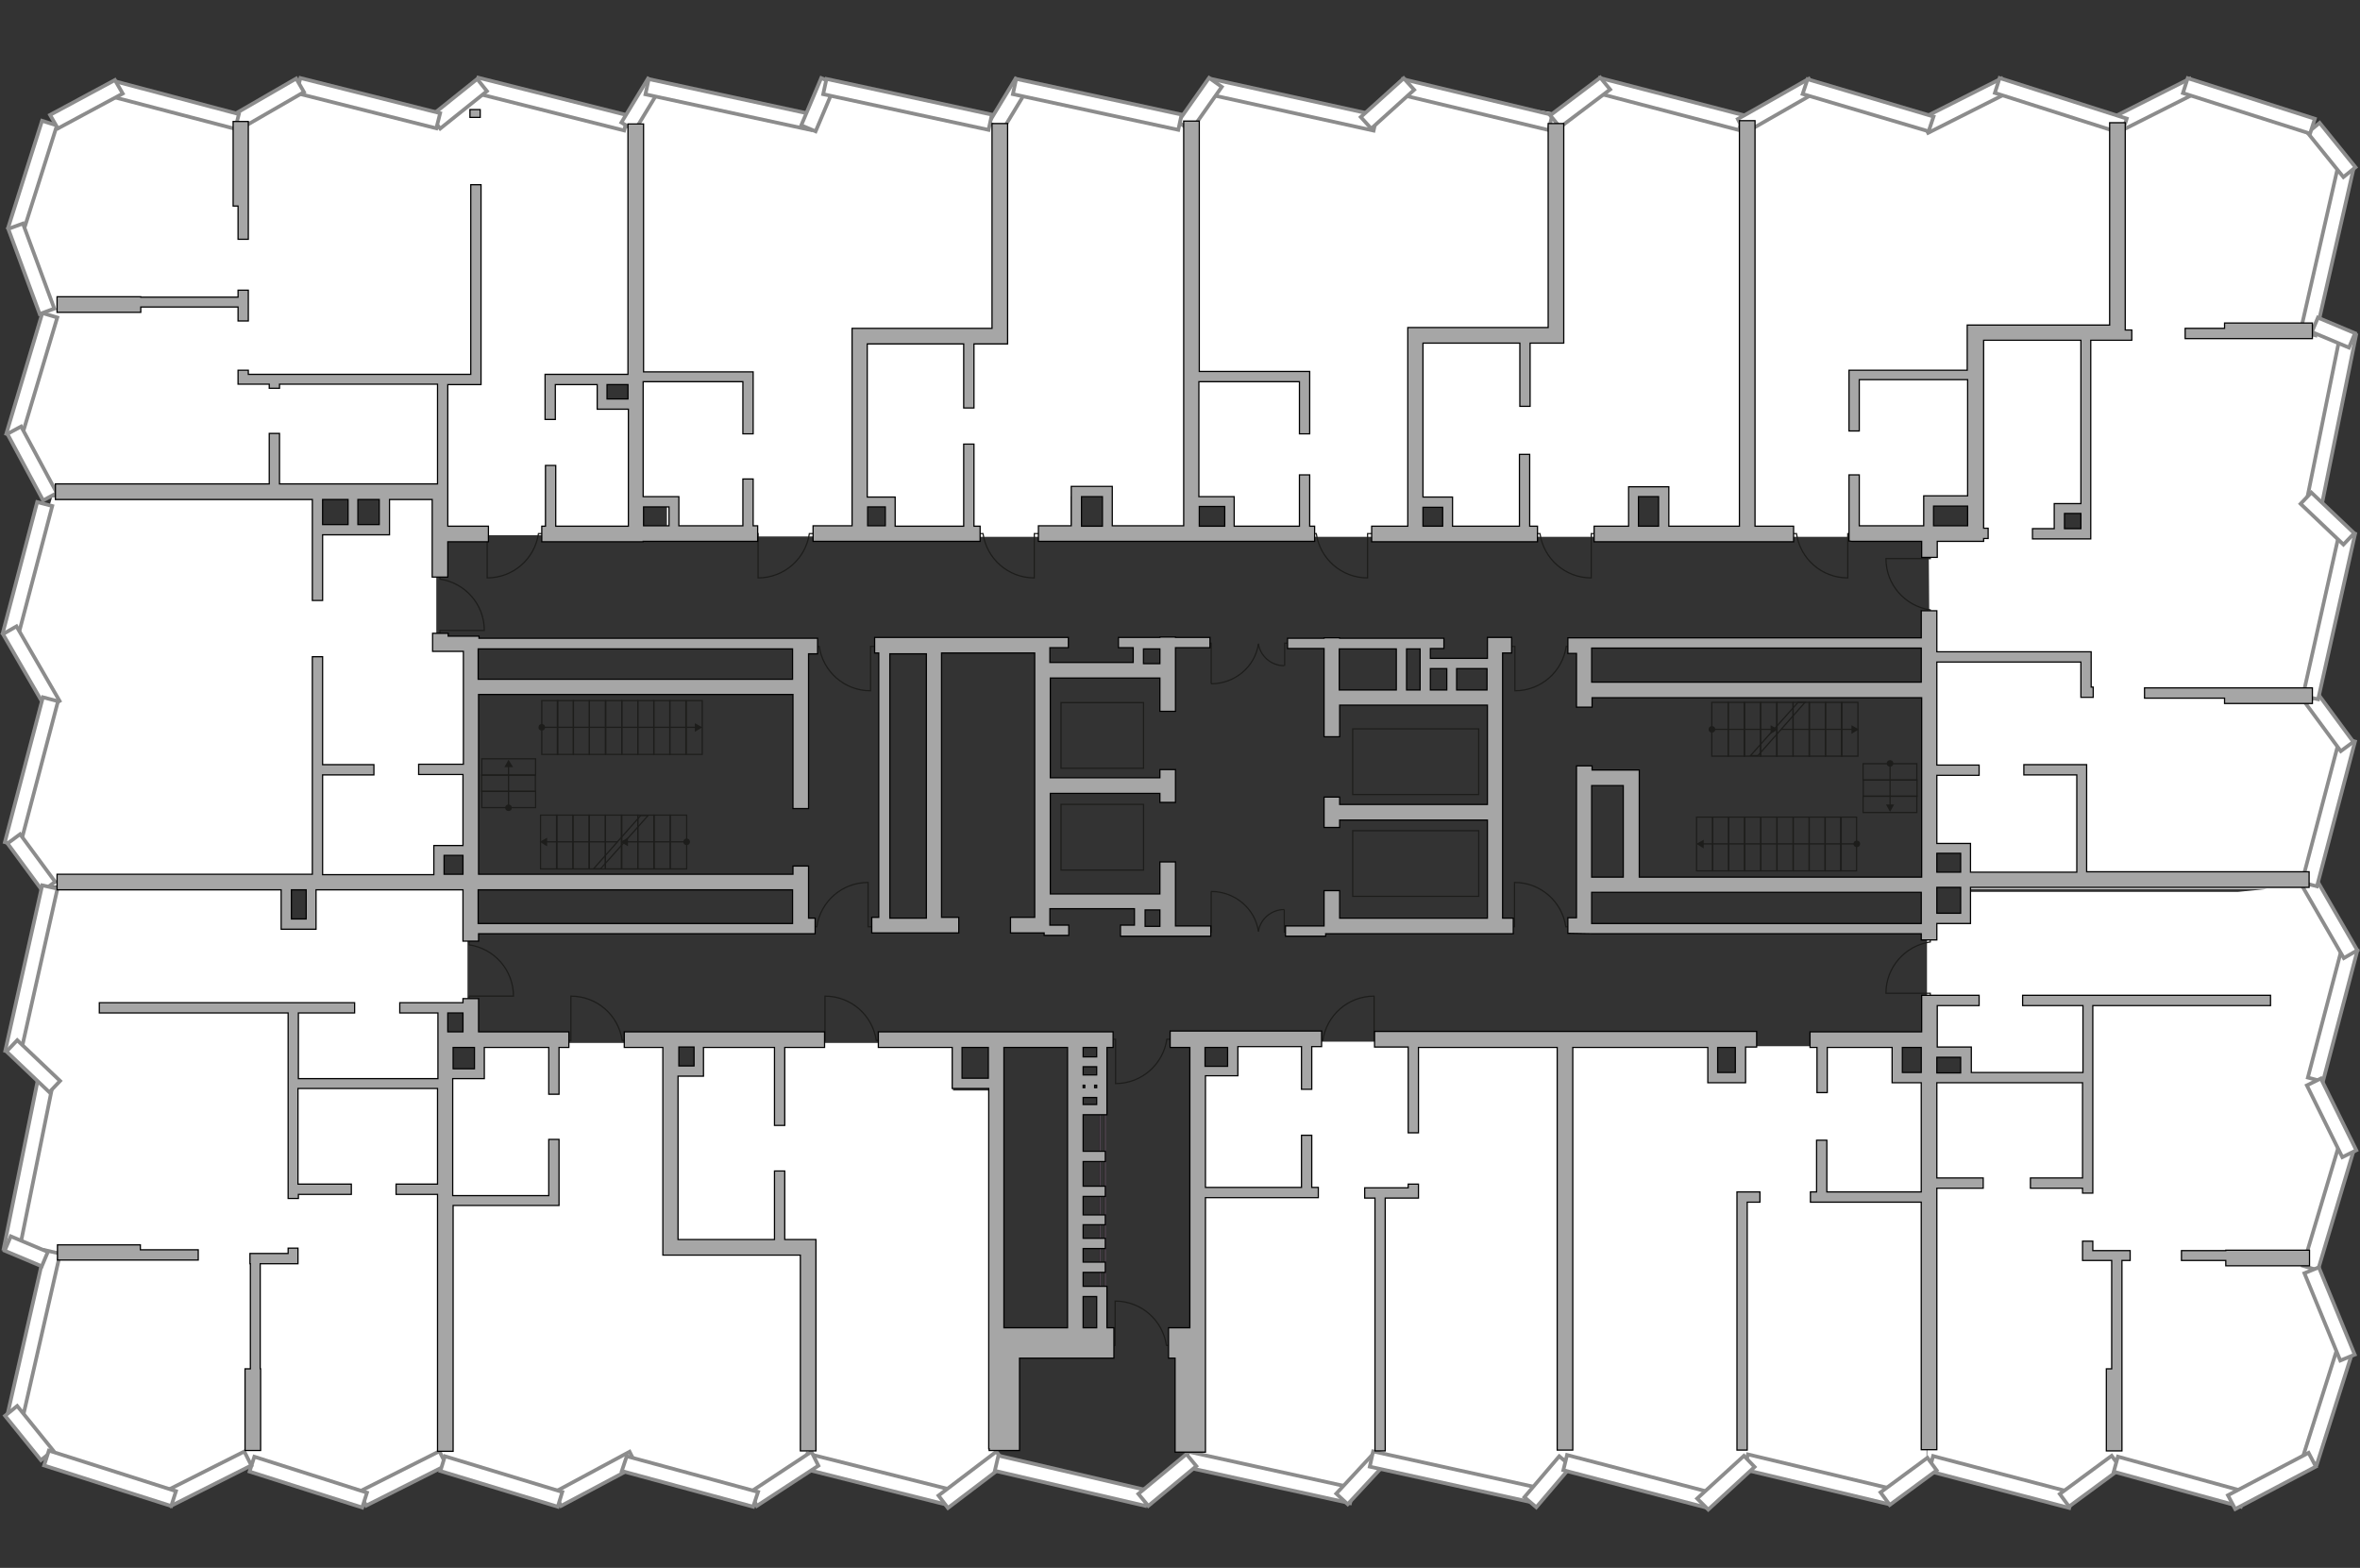
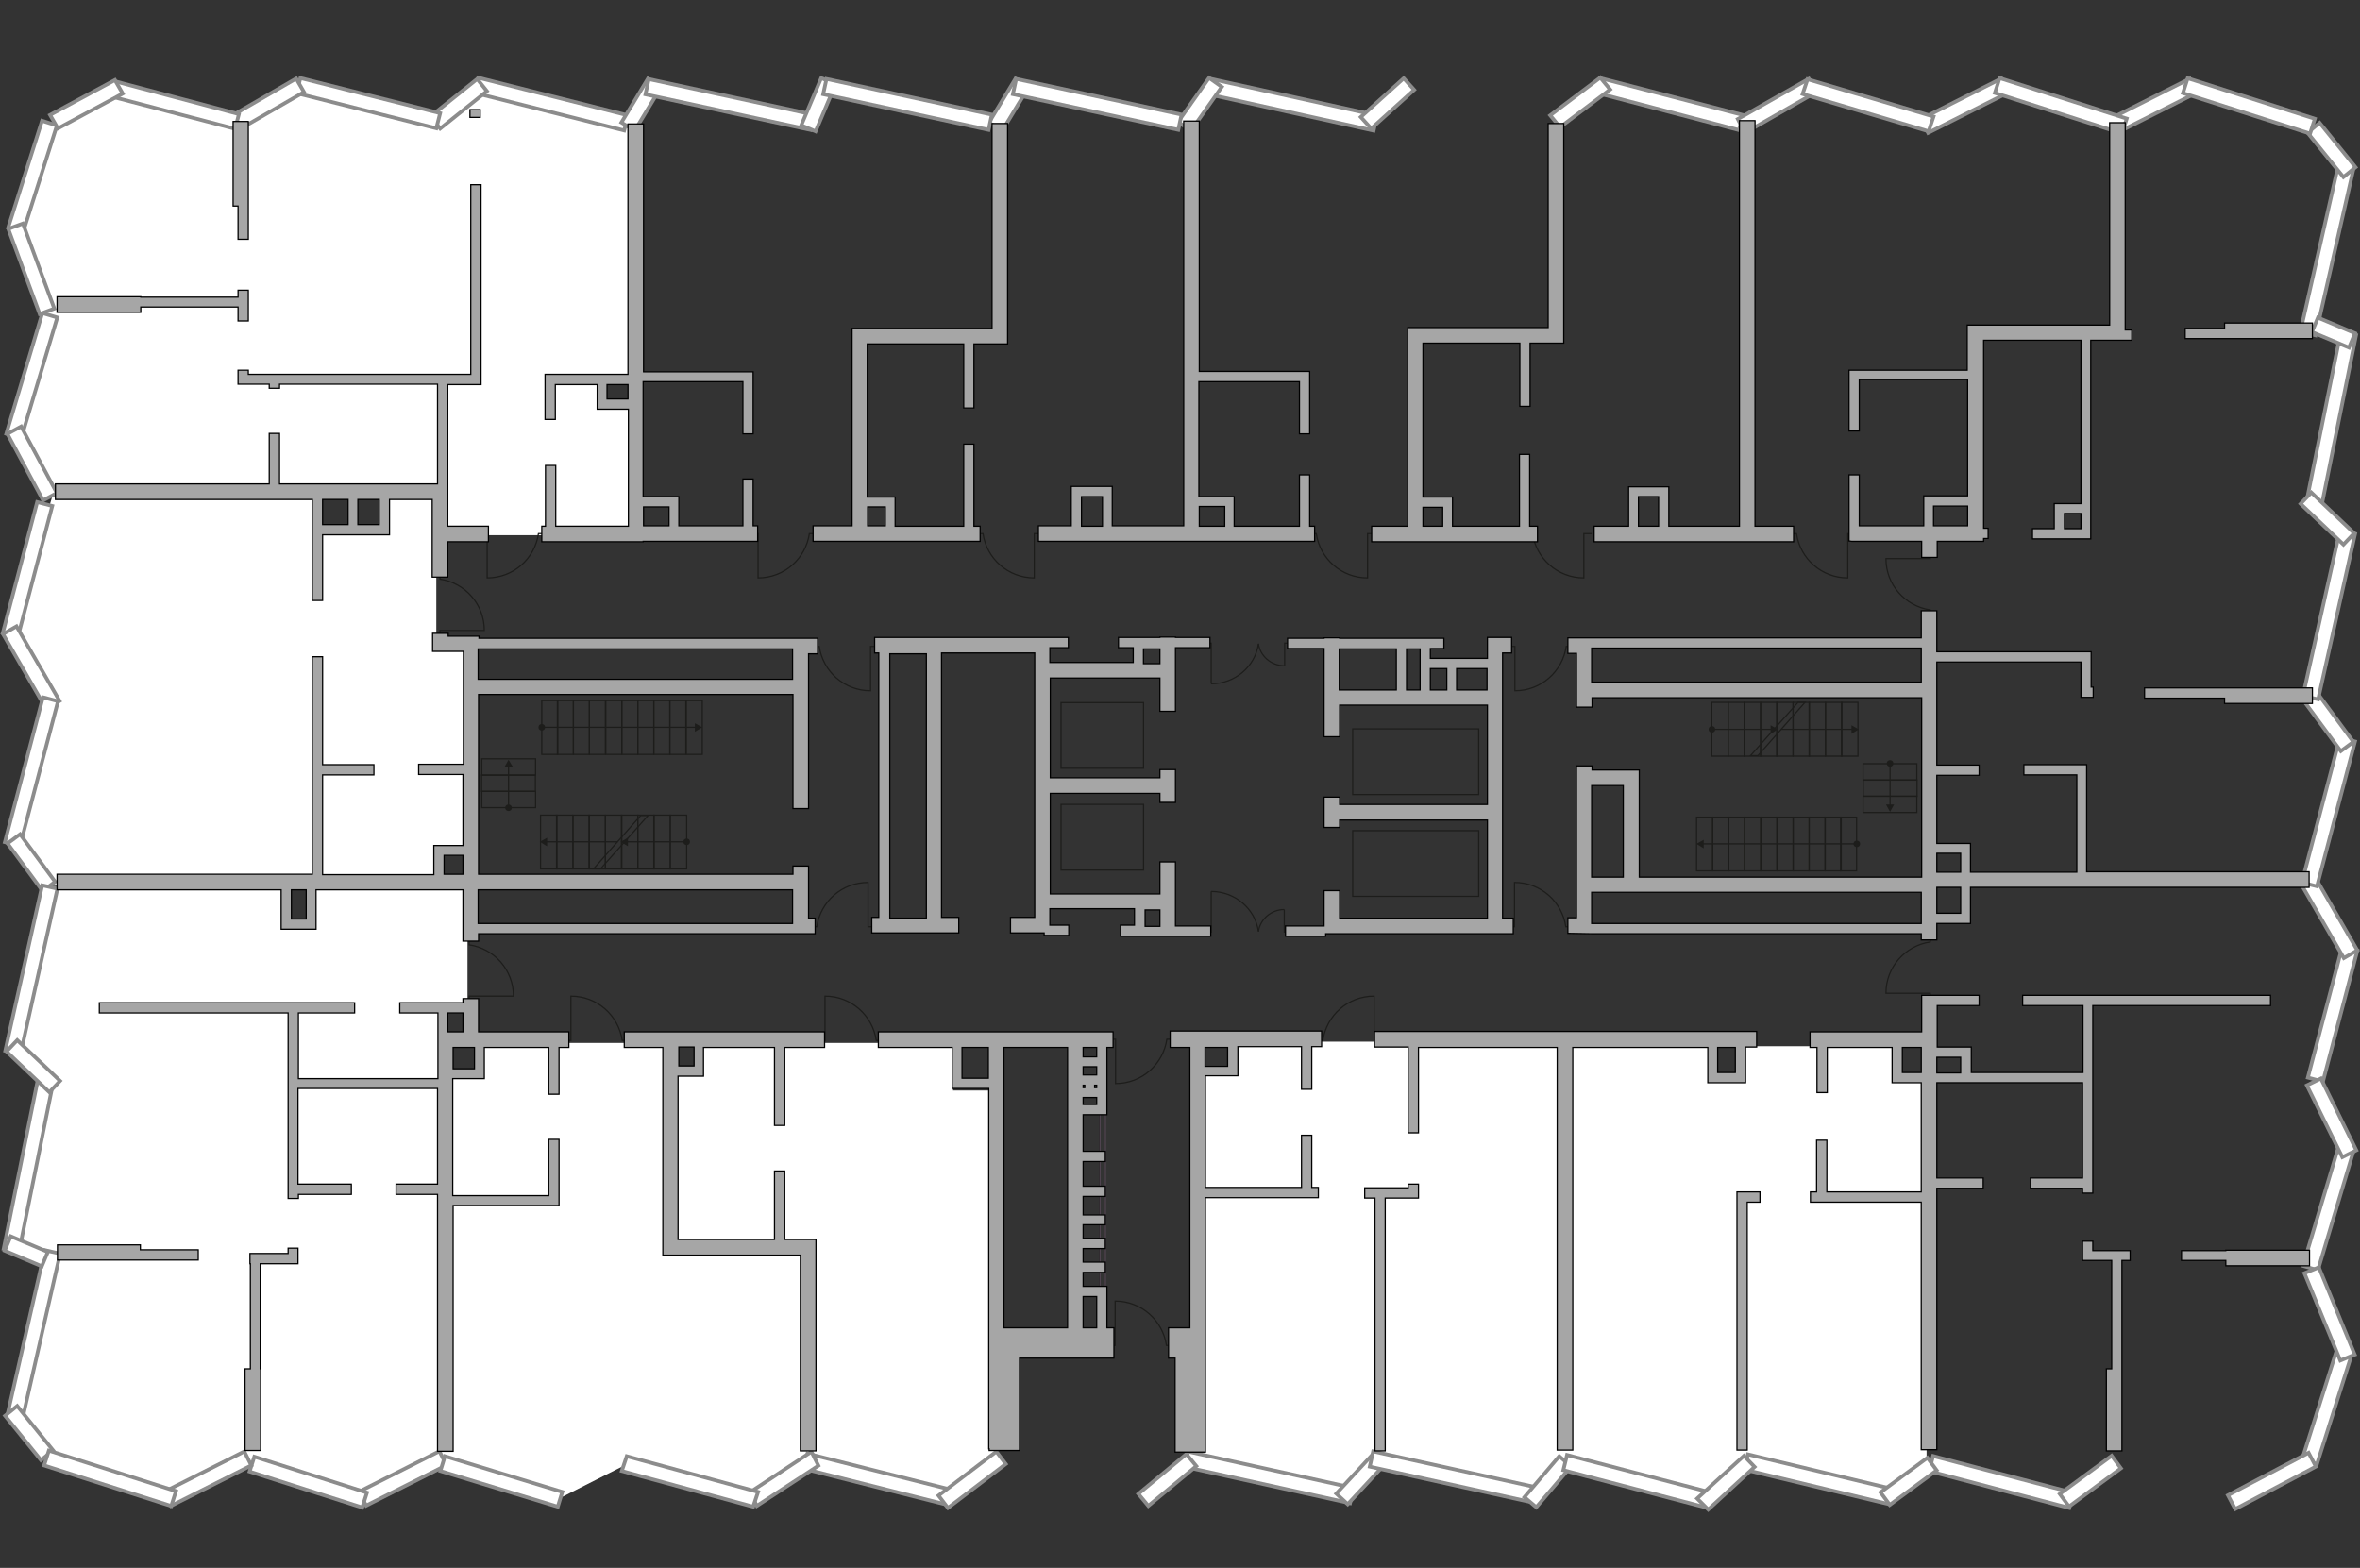
<svg xmlns="http://www.w3.org/2000/svg" version="1.1" id="Слой_1" x="0px" y="0px" viewBox="0 0 575 382" style="enable-background:new 0 0 575 382;" xml:space="preserve">
  <rect x="0" y="0" width="575" height="382" fill="#333333" stroke="none" />
  <style type="text/css">
	.st0{fill:#FFFFFF;}
	.st1{fill:#FFFFFF;stroke:#8C8C8C;stroke-width:0.902;stroke-linecap:round;stroke-miterlimit:10;}
	.st2{fill:none;stroke:#1D1D1B;stroke-width:0.299;stroke-miterlimit:22.926;}
	.st3{fill:#1D1D1B;}
	.st4{fill:none;stroke:#1D1D1B;stroke-width:0.293;stroke-miterlimit:22.926;}
	.st5{fill:#A6A6A6;stroke:#000000;stroke-width:0.299;stroke-miterlimit:22.926;}
	.st6{fill:none;stroke:#544653;stroke-width:0.285;}
</style>
  <g id="bg">
-     <path class="st0" d="M562.9,169.7l8.6-38.9l-8.6-7.2l10.2-39.4l-8.7-4.9l7.3-38.6l-8.9-11.3L533,22.1l-17.5,7.3v52.4h0L514.4,29   l-27.8-7.6l-17,7.4l-28.1-6.7L425.1,29v0.5l-35.4-8.1l-11.3,8.1v-2.1l-34.2-5.3l-10,6.1l-38.7-6.8l-6.3,6v1L248.3,21l-6.2,7.4v2.2   l-40-9l-2.6,6.2l-41-6.2l-4.3,5.7V123h8.3v6.8l17.6,1l0.3-0.1h29.2V123h6.8v7.8h44.5v-9.9h8l0.4,8.9h20.6v-7.4h9.3v8.4h43.4   l1.7-1.4V82.9h0.3v40.2h7v7.7h46v-10.5h7.1v10.5h20.6h43.8v-8h11.8v8.1h-11l0.6,76.6h8.5v9.1h73.3l-7,0.7h-66.9v7.2h-8.9V257h8.9   v6.4h-8l-0.9,93.5l33.1,9l12-9.9l29.5,9.3l19.2-9.2l8.1-26.9l-8.5-21.2l9.1-29.1l-7.7-16.9l7.7-30.2l-8.1-16.4l-0.1,0l8.9-33.6   L562.9,169.7z M209.4,82.4v-0.6H242v0.6H209.4z M507.7,130.3H501v-5.6h6.7V130.3z" />
    <polygon class="st0" points="469.4,261.2 461.7,263.3 461.7,254.9 425,254.9 425,263.3 418.1,263.3 418.1,253.8 380.8,253.8    299.7,253.8 300,261 291.9,262.1 291.3,354.8 327.6,364.4 335.9,354.9 374.5,363.5 380.4,355.1 415.9,364.4 424.4,355.4    460.3,363.7 469.4,356.4  " />
    <path class="st0" d="M232.1,254.7l-3-0.6h-59.2v7.1h-6.5v-6.1l-10.2-1h-37.1v8h-8v74.2l-1-89.9l6.8-0.8v-29.9H105l0.7-1.9v-5.4h8.3   v-50h-7.7v-37.8H92.8v8.8H76.5v-8.3H12.7l-9.8,32.7l9.8,16.7c0,0-10.4,33.1-9.8,33.5c0.6,0.4,8.7,11.8,8.7,11.8h63v9.5h-5.1v-8.9   h-58l-6.8,38.5l6.6,8.2l-7.8,39.3l8.5,4.4l-8.5,36.8l9.9,11.3l29.3,9.8l17.5-8l29.7,8l18.3-8.9v0.1l28.6,8.9l17.6-8.9l1.8,0.7   l27.5,8.8L197,358v-1l32.9,6.8l6.6-3.2l6.5-5.1v-89.8h-10.8V254.7z" />
    <polygon class="st0" points="13,120.2 107,120.2 107.5,130.8 113.9,130.4 153.5,130.4 153.5,98.6 145.4,98.6 145.4,93.1    153.8,93.1 153.8,28.7 117.7,21 106.1,29.7 72.8,20.3 58.4,29.7 28.3,22 13.3,29.7 4.5,55.5 12.3,79.1 4.2,105.5  " />
  </g>
  <g id="windows">
    <path class="st1" d="M492.5,25.8" />
    <path class="st1" d="M351.1,27.4" />
    <rect x="307.3" y="339.7" transform="matrix(0.215 -0.977 0.977 0.215 -109.279 584.582)" class="st1" width="3.8" height="41.2" />
    <rect x="329.8" y="353.8" transform="matrix(-0.733 -0.68 0.68 -0.733 329.519 850.094)" class="st1" width="3.8" height="13.1" />
    <rect x="352.4" y="339.7" transform="matrix(0.215 -0.977 0.977 0.215 -73.918 628.597)" class="st1" width="3.8" height="41.2" />
    <rect x="375.1" y="354.2" transform="matrix(-0.761 -0.648 0.648 -0.761 430.235 879.845)" class="st1" width="3.8" height="13.1" />
    <rect x="211.8" y="342.7" transform="matrix(0.244 -0.97 0.97 0.244 -188.288 479.672)" class="st1" width="3.8" height="35.9" />
    <rect x="235.3" y="351.7" transform="matrix(-0.605 -0.796 0.796 -0.605 93.363 767.481)" class="st1" width="3.8" height="17.7" />
-     <rect x="259.1" y="341.9" transform="matrix(0.227 -0.974 0.974 0.227 -149.439 533.098)" class="st1" width="3.8" height="37.6" />
    <rect x="282.7" y="353.1" transform="matrix(-0.638 -0.77 0.77 -0.638 188.256 809.854)" class="st1" width="3.8" height="15.2" />
    <rect x="485.4" y="343.3" transform="matrix(-0.254 0.967 -0.967 -0.254 960.384 -18.46)" class="st1" width="3.8" height="35.3" />
    <rect x="507.6" y="353.1" transform="matrix(0.593 0.805 -0.805 0.593 497.732 -263.321)" class="st1" width="3.8" height="15.7" />
    <g>
      <rect x="6" y="76.1" transform="matrix(-0.958 -0.286 0.286 -0.958 -10.842 181.387)" class="st1" width="3.8" height="30.7" />
      <rect x="4.9" y="122.3" transform="matrix(-0.967 -0.254 0.254 -0.967 -21.976 274.705)" class="st1" width="3.8" height="33" />
      <rect x="5.9" y="103.7" transform="matrix(-0.881 0.473 -0.473 -0.881 68.099 208.69)" class="st1" width="3.8" height="18.4" />
      <rect x="5.7" y="152.1" transform="matrix(-0.866 0.5 -0.5 -0.866 95.505 299.651)" class="st1" width="3.8" height="21" />
      <rect x="5.9" y="169.8" transform="matrix(-0.967 -0.254 0.254 -0.967 -32.563 371.839)" class="st1" width="3.8" height="36.5" />
      <rect x="5.6" y="203" transform="matrix(-0.805 0.593 -0.593 -0.805 138.322 374.931)" class="st1" width="3.8" height="14.4" />
      <rect x="5.8" y="215.6" transform="matrix(-0.976 -0.218 0.218 -0.976 -36.351 468.525)" class="st1" width="3.8" height="41.3" />
      <rect x="5.2" y="262.5" transform="matrix(-0.98 -0.198 0.198 -0.98 -42.265 563.312)" class="st1" width="3.8" height="42.5" />
      <rect x="6.3" y="252.6" transform="matrix(-0.689 0.725 -0.725 -0.689 202.117 432.828)" class="st1" width="3.8" height="14.4" />
      <rect x="6.2" y="304.5" transform="matrix(-0.975 -0.222 0.222 -0.975 -56.077 643.97)" class="st1" width="3.8" height="41.3" />
      <rect x="5.3" y="342.4" transform="matrix(-0.778 0.629 -0.629 -0.778 232.423 616.419)" class="st1" width="3.8" height="13.9" />
      <rect x="4.7" y="300" transform="matrix(-0.388 0.922 -0.922 -0.388 290.081 417.085)" class="st1" width="3.8" height="9.8" />
      <g>
        <rect x="6.1" y="29.4" transform="matrix(-0.953 -0.302 0.302 -0.953 2.555 86.449)" class="st1" width="3.8" height="27.3" />
        <rect x="5.8" y="54.4" transform="matrix(-0.938 0.346 -0.346 -0.938 37.495 124.207)" class="st1" width="3.8" height="22.1" />
      </g>
    </g>
    <g>
      <rect x="312.9" y="4.7" transform="matrix(-0.215 0.977 -0.977 -0.215 407.356 -276.58)" class="st1" width="3.8" height="41.2" />
      <rect x="290.4" y="18.7" transform="matrix(0.818 0.576 -0.576 0.818 67.802 -163.595)" class="st1" width="3.8" height="13.1" />
-       <rect x="357.9" y="6.7" transform="matrix(-0.233 0.973 -0.973 -0.233 468.109 -318.68)" class="st1" width="3.8" height="37.4" />
      <rect x="132.4" y="6.6" transform="matrix(-0.244 0.97 -0.97 -0.244 191.712 -98.713)" class="st1" width="3.8" height="37.6" />
      <rect x="336.2" y="18.2" transform="matrix(0.67 0.742 -0.742 0.67 130.259 -242.588)" class="st1" width="3.8" height="14.1" />
      <rect x="109.9" y="18" transform="matrix(0.625 0.78 -0.78 0.625 61.616 -77.731)" class="st1" width="3.8" height="14.6" />
      <rect x="87.8" y="7.5" transform="matrix(-0.244 0.97 -0.97 -0.244 135.934 -55.76)" class="st1" width="3.8" height="35.1" />
      <rect x="63.4" y="16.3" transform="matrix(0.5 0.866 -0.866 0.5 54.578 -43.916)" class="st1" width="3.8" height="17.9" />
      <polygon class="st1" points="388.9,22.6 389.8,19 424.6,28 423.7,31.7   " />
      <polygon class="st1" points="380.1,31 377.7,28.1 389.9,18.9 392.3,21.8   " />
      <polygon class="st1" points="27.1,23.5 28,19.8 58.2,27.8 57.3,31.4   " />
      <polygon class="st1" points="14.1,31.3 12.2,28 28,19.5 29.9,22.8   " />
      <g>
        <g>
          <rect x="243.8" y="19.2" transform="matrix(0.856 0.518 -0.518 0.856 48.675 -123.56)" class="st1" width="3.8" height="12.5" />
          <rect x="265.3" y="4.9" transform="matrix(0.211 -0.978 0.978 0.211 186.017 281.368)" class="st1" width="3.8" height="41.2" />
        </g>
      </g>
      <g>
        <g>
          <rect x="154.3" y="19.2" transform="matrix(0.856 0.518 -0.518 0.856 35.739 -77.213)" class="st1" width="3.8" height="12.5" />
          <rect x="175.8" y="4.9" transform="matrix(0.211 -0.978 0.978 0.211 115.372 193.881)" class="st1" width="3.8" height="41.2" />
        </g>
      </g>
      <g>
        <g>
          <rect x="197.6" y="19.2" transform="matrix(0.921 0.389 -0.389 0.921 25.563 -75.534)" class="st1" width="3.8" height="12.5" />
          <rect x="219.1" y="4.9" transform="matrix(0.211 -0.978 0.978 0.211 149.541 236.195)" class="st1" width="3.8" height="41.2" />
        </g>
      </g>
    </g>
    <g>
      <rect x="96.2" y="349.3" transform="matrix(0.45 0.893 -0.893 0.45 375.69 110.493)" class="st1" width="3.8" height="21.9" />
      <rect x="73.3" y="346.5" transform="matrix(-0.304 0.953 -0.953 -0.304 441.909 399.152)" class="st1" width="3.8" height="28.8" />
    </g>
    <g>
-       <polygon class="st1" points="155.1,357.1 153.4,353.7 135,363.6 136.7,366.9   " />
      <polygon class="st1" points="107.3,358.4 108.4,354.8 137,363.5 135.9,367.1   " />
    </g>
    <g>
      <polygon class="st1" points="199.4,357.1 197.7,353.7 182.7,363.6 184.4,366.9   " />
      <polygon class="st1" points="151.5,358.4 152.7,354.8 184.7,363.5 183.5,367.1   " />
    </g>
    <g>
      <rect x="48.7" y="349.3" transform="matrix(0.45 0.893 -0.893 0.45 349.534 152.968)" class="st1" width="3.8" height="21.9" />
      <rect x="25.1" y="343.8" transform="matrix(-0.304 0.953 -0.953 -0.304 378.148 443.901)" class="st1" width="3.8" height="32.5" />
    </g>
    <g>
      <rect x="565.3" y="279.2" transform="matrix(0.958 0.286 -0.286 0.958 108.175 -150.16)" class="st1" width="3.8" height="30.7" />
      <rect x="566.4" y="230.8" transform="matrix(0.967 0.254 -0.254 0.967 81.592 -136.416)" class="st1" width="3.8" height="33" />
      <rect x="565.9" y="262.5" transform="matrix(0.897 -0.443 0.443 0.897 -61.847 279.676)" class="st1" width="3.8" height="19.5" />
      <rect x="565.6" y="212.9" transform="matrix(0.866 -0.5 0.5 0.866 -35.702 313.678)" class="st1" width="3.8" height="21" />
      <rect x="565.4" y="179.8" transform="matrix(0.967 0.254 -0.254 0.967 69.033 -137.785)" class="st1" width="3.8" height="36.5" />
      <rect x="565.7" y="168.7" transform="matrix(0.805 -0.593 0.593 0.805 6.351 371.075)" class="st1" width="3.8" height="14.4" />
      <rect x="565.5" y="129.2" transform="matrix(0.976 0.218 -0.218 0.976 46.33 -120.137)" class="st1" width="3.8" height="41.3" />
      <rect x="566.1" y="81.1" transform="matrix(0.98 0.198 -0.198 0.98 31.598 -110.679)" class="st1" width="3.8" height="42.5" />
      <rect x="565" y="119.1" transform="matrix(0.689 -0.725 0.725 0.689 84.893 450.317)" class="st1" width="3.8" height="14.4" />
      <rect x="565.1" y="40.3" transform="matrix(0.975 0.222 -0.222 0.975 27.608 -124.146)" class="st1" width="3.8" height="41.3" />
      <rect x="566" y="29.8" transform="matrix(0.778 -0.629 0.629 0.778 103.12 365.159)" class="st1" width="3.8" height="13.9" />
      <rect x="566.6" y="76.4" transform="matrix(0.388 -0.922 0.922 0.388 272.993 573.653)" class="st1" width="3.8" height="9.8" />
      <g>
        <rect x="565.4" y="328.5" transform="matrix(0.953 0.302 -0.302 0.953 129.815 -155.198)" class="st1" width="3.8" height="28.3" />
        <rect x="565.7" y="308.5" transform="matrix(0.925 -0.38 0.38 0.925 -79.047 239.813)" class="st1" width="3.8" height="23" />
      </g>
      <g>
-         <rect x="529" y="344.9" transform="matrix(-0.266 0.964 -0.964 -0.266 1020.154 -54.775)" class="st1" width="3.8" height="32.1" />
        <rect x="552" y="349.6" transform="matrix(0.466 0.885 -0.885 0.466 614.634 -297.473)" class="st1" width="3.8" height="22.2" />
      </g>
    </g>
    <g>
      <rect x="522.6" y="14.8" transform="matrix(-0.45 -0.893 0.893 -0.45 737.619 505.766)" class="st1" width="3.8" height="21.9" />
      <rect x="546.2" y="9.8" transform="matrix(0.304 -0.953 0.953 0.304 356.479 540.225)" class="st1" width="3.8" height="32.5" />
      <rect x="476.8" y="14.8" transform="matrix(-0.45 -0.893 0.893 -0.45 671.117 464.816)" class="st1" width="3.8" height="21.9" />
      <rect x="500.4" y="9.8" transform="matrix(0.304 -0.953 0.953 0.304 324.577 496.541)" class="st1" width="3.8" height="32.5" />
      <polygon class="st1" points="423.4,29 425.1,32.4 442.4,22.5 440.7,19.2   " />
      <polygon class="st1" points="471.1,28.4 469.9,32 439.2,22.9 440.4,19.3   " />
    </g>
    <rect x="440.7" y="342.5" transform="matrix(0.233 -0.973 0.973 0.233 -10.954 707.044)" class="st1" width="3.8" height="36" />
    <rect x="462.9" y="353.7" transform="matrix(-0.593 -0.805 0.805 -0.593 450.202 949.034)" class="st1" width="3.8" height="14.2" />
    <polygon class="st1" points="416.7,363.6 415.7,367.3 380.9,358.2 381.8,354.5  " />
    <polygon class="st1" points="424.9,354.7 427.5,357.4 416.2,367.8 413.5,365.1  " />
  </g>
  <g id="plan">
    <g>
      <rect x="444.7" y="199.1" transform="matrix(-1 -4.777169e-11 4.777169e-11 -1 893.305 411.277)" class="st2" width="3.9" height="13.1" />
      <rect x="448.5" y="199.1" transform="matrix(-1 -4.591628e-11 4.591628e-11 -1 900.847 411.277)" class="st2" width="3.9" height="13.1" />
      <rect x="440.8" y="199.1" transform="matrix(-1 -4.174229e-11 4.174229e-11 -1 885.461 411.277)" class="st2" width="3.9" height="13.1" />
      <rect x="436.8" y="199.1" transform="matrix(-1 -4.545265e-11 4.545265e-11 -1 877.617 411.277)" class="st2" width="3.9" height="13.1" />
      <rect x="432.9" y="199.1" transform="matrix(-1 -4.730806e-11 4.730806e-11 -1 869.774 411.277)" class="st2" width="3.9" height="13.1" />
      <rect x="429" y="199.1" transform="matrix(-1 -4.313362e-11 4.313362e-11 -1 861.93 411.277)" class="st2" width="3.9" height="13.1" />
      <rect x="425.1" y="199.1" transform="matrix(-1 -4.545265e-11 4.545265e-11 -1 854.086 411.277)" class="st2" width="3.9" height="13.1" />
      <rect x="421.2" y="199.1" transform="matrix(-1 -4.313362e-11 4.313362e-11 -1 846.242 411.277)" class="st2" width="3.9" height="13.1" />
      <rect x="417.2" y="199.1" transform="matrix(-1 -4.591628e-11 4.591628e-11 -1 838.398 411.277)" class="st2" width="3.9" height="13.1" />
      <rect x="413.3" y="199.1" transform="matrix(-1 -4.684398e-11 4.684398e-11 -1 830.554 411.277)" class="st2" width="3.9" height="13.1" />
      <rect x="448.8" y="171.2" transform="matrix(-1 -4.719437e-11 4.719437e-11 -1 901.475 355.431)" class="st2" width="4" height="13.1" />
      <rect x="444.8" y="171.2" transform="matrix(-1 -4.189949e-11 4.189949e-11 -1 893.574 355.431)" class="st2" width="4" height="13.1" />
      <rect x="440.9" y="171.2" transform="matrix(-1 -4.512225e-11 4.512225e-11 -1 885.673 355.431)" class="st2" width="4" height="13.1" />
      <rect x="436.9" y="171.2" transform="matrix(-1 -4.650381e-11 4.650381e-11 -1 877.772 355.431)" class="st2" width="4" height="13.1" />
      <rect x="433" y="171.2" transform="matrix(-1 -4.489221e-11 4.489221e-11 -1 869.87 355.431)" class="st2" width="4" height="13.1" />
      <rect x="429" y="171.2" transform="matrix(-1 -4.305057e-11 4.305057e-11 -1 861.969 355.431)" class="st2" width="4" height="13.1" />
      <rect x="425.1" y="171.2" transform="matrix(-1 -4.558277e-11 4.558277e-11 -1 854.068 355.431)" class="st2" width="4" height="13.1" />
      <rect x="421.1" y="171.2" transform="matrix(-1 -4.558277e-11 4.558277e-11 -1 846.167 355.431)" class="st2" width="4" height="13.1" />
      <rect x="417.2" y="171.2" transform="matrix(-1 -4.558277e-11 4.558277e-11 -1 838.266 355.431)" class="st2" width="4" height="13.1" />
      <g>
        <g>
          <line class="st2" x1="452.5" y1="205.6" x2="414.8" y2="205.6" />
          <g>
            <circle class="st3" cx="452.4" cy="205.6" r="0.8" />
          </g>
          <g>
            <polygon class="st3" points="415.1,204.6 413.3,205.6 415.1,206.7      " />
          </g>
        </g>
      </g>
      <g>
        <g>
          <line class="st2" x1="417.1" y1="177.7" x2="431.7" y2="177.7" />
          <g>
            <circle class="st3" cx="417.1" cy="177.7" r="0.8" />
          </g>
          <g>
            <polygon class="st3" points="431.4,178.8 433.2,177.7 431.4,176.7      " />
          </g>
        </g>
      </g>
      <rect x="458.5" y="189.4" transform="matrix(4.834539e-11 -1 1 4.834539e-11 264.526 656.47)" class="st2" width="4" height="13.1" />
      <rect x="458.5" y="185.5" transform="matrix(4.235996e-11 -1 1 4.235996e-11 268.476 652.519)" class="st2" width="4" height="13.1" />
      <rect x="458.5" y="181.5" transform="matrix(4.650331e-11 -1 1 4.650331e-11 272.427 648.569)" class="st2" width="4" height="13.1" />
      <g>
        <g>
          <line class="st2" x1="460.5" y1="186" x2="460.5" y2="196.3" />
          <g>
            <circle class="st3" cx="460.5" cy="186" r="0.8" />
          </g>
          <g>
            <polygon class="st3" points="459.5,196 460.5,197.8 461.5,196      " />
          </g>
        </g>
      </g>
      <g>
        <g>
          <line class="st2" x1="433.9" y1="177.7" x2="451.4" y2="177.7" />
          <g>
            <polygon class="st3" points="451.1,178.8 452.9,177.7 451.1,176.7      " />
          </g>
        </g>
      </g>
      <polygon class="st2" points="426.5,184.1 428.3,184.1 439.8,171.1 438.1,171.1   " />
    </g>
    <g>
      <rect x="135.8" y="170.7" class="st2" width="3.9" height="13.1" />
      <rect x="132" y="170.7" class="st2" width="3.9" height="13.1" />
      <rect x="139.7" y="170.7" class="st2" width="3.9" height="13.1" />
      <rect x="143.6" y="170.7" class="st2" width="3.9" height="13.1" />
      <rect x="147.6" y="170.7" class="st2" width="3.9" height="13.1" />
      <rect x="151.5" y="170.7" class="st2" width="3.9" height="13.1" />
      <rect x="155.4" y="170.7" class="st2" width="3.9" height="13.1" />
      <rect x="159.3" y="170.7" class="st2" width="3.9" height="13.1" />
      <rect x="163.2" y="170.7" class="st2" width="3.9" height="13.1" />
      <rect x="167.2" y="170.7" class="st2" width="3.9" height="13.1" />
      <rect x="131.7" y="198.6" class="st2" width="4" height="13.1" />
      <rect x="135.6" y="198.6" class="st2" width="4" height="13.1" />
      <rect x="139.6" y="198.6" class="st2" width="4" height="13.1" />
      <rect x="143.5" y="198.6" class="st2" width="4" height="13.1" />
      <rect x="147.5" y="198.6" class="st2" width="4" height="13.1" />
      <rect x="151.4" y="198.6" class="st2" width="4" height="13.1" />
      <rect x="155.4" y="198.6" class="st2" width="4" height="13.1" />
      <rect x="159.3" y="198.6" class="st2" width="4" height="13.1" />
      <rect x="163.3" y="198.6" class="st2" width="4" height="13.1" />
      <g>
        <g>
          <line class="st2" x1="131.9" y1="177.2" x2="169.6" y2="177.2" />
          <g>
            <circle class="st3" cx="132" cy="177.2" r="0.8" />
          </g>
          <g>
            <polygon class="st3" points="169.3,178.3 171.1,177.2 169.3,176.2      " />
          </g>
        </g>
      </g>
      <g>
        <g>
          <line class="st2" x1="167.4" y1="205.1" x2="152.7" y2="205.1" />
          <g>
            <circle class="st3" cx="167.3" cy="205.1" r="0.8" />
          </g>
          <g>
            <polygon class="st3" points="153,204.1 151.2,205.1 153,206.2      " />
          </g>
        </g>
      </g>
      <rect x="121.9" y="180.3" transform="matrix(-4.213004e-11 1 -1 -4.213004e-11 310.789 62.974)" class="st2" width="4" height="13.1" />
      <rect x="121.9" y="184.3" transform="matrix(-4.604335e-11 1 -1 -4.604335e-11 314.74 66.924)" class="st2" width="4" height="13.1" />
      <rect x="121.9" y="188.2" transform="matrix(-4.558328e-11 1 -1 -4.558328e-11 318.691 70.875)" class="st2" width="4" height="13.1" />
      <g>
        <g>
          <line class="st2" x1="123.9" y1="196.9" x2="123.9" y2="186.6" />
          <g>
            <circle class="st3" cx="123.9" cy="196.8" r="0.8" />
          </g>
          <g>
            <polygon class="st3" points="125,186.9 123.9,185.1 122.9,186.9      " />
          </g>
        </g>
      </g>
      <g>
        <g>
          <line class="st2" x1="150.5" y1="205.1" x2="133" y2="205.1" />
          <g>
            <polygon class="st3" points="133.3,204.1 131.5,205.1 133.3,206.2      " />
          </g>
        </g>
      </g>
      <polygon class="st2" points="157.9,198.7 156.1,198.7 144.6,211.7 146.3,211.7   " />
    </g>
    <g>
      <rect x="245.7" y="292.1" transform="matrix(-1.836970e-16 1 -1 -1.836970e-16 561.264 24.228)" class="st2" width="45.7" height="1.3" />
      <rect x="336.9" y="195.1" transform="matrix(-1.836970e-16 1 -1 -1.836970e-16 555.38 -134.514)" class="st2" width="16" height="30.7" />
      <rect x="336.9" y="170.3" transform="matrix(-1.836970e-16 1 -1 -1.836970e-16 530.575 -159.319)" class="st2" width="16" height="30.7" />
      <rect x="260.6" y="194" transform="matrix(-1.836970e-16 1 -1 -1.836970e-16 472.621 -64.616)" class="st2" width="16" height="20.1" />
      <rect x="260.6" y="169.2" transform="matrix(-1.836970e-16 1 -1 -1.836970e-16 447.816 -89.421)" class="st2" width="16" height="20.1" />
    </g>
    <g>
      <path class="st2" d="M182.8,130h1.9v10.8c6.4,0,11.6-4.7,12.5-10.8h1.8" />
      <path class="st2" d="M237.7,130h1.8c0.9,6.1,6.1,10.8,12.5,10.8V130h1.9" />
      <path class="st2" d="M116.8,130h1.9v10.8c6.4,0,11.6-4.7,12.5-10.8h1.8" />
      <path class="st2" d="M107.2,155.5v-1.9h10.8c0-6.4-4.7-11.6-10.8-12.5v-1.8" />
      <path class="st2" d="M114.3,244.6v-1.9h10.8c0-6.4-4.7-11.6-10.8-12.5v-1.8" />
      <path class="st2" d="M153.4,253.5h-1.8c-0.9-6.1-6.1-10.8-12.5-10.8v10.8h-1.9" />
      <path class="st2" d="M215.3,253.5h-1.8c-0.9-6.1-6.1-10.8-12.5-10.8v10.8h-1.9" />
      <path class="st2" d="M336.7,253.5h-1.9v-10.8c-6.4,0-11.6,4.7-12.5,10.8h-1.8" />
      <path class="st2" d="M213.4,225.8h-1.9V215c-6.4,0-11.6,4.7-12.5,10.8h-1.8" />
      <path class="st2" d="M435.9,130h1.8c0.9,6.1,6.1,10.8,12.5,10.8V130h1.9" />
-       <path class="st2" d="M373.4,130h1.8c0.9,6.1,6.1,10.8,12.5,10.8V130h1.9" />
+       <path class="st2" d="M373.4,130c0.9,6.1,6.1,10.8,12.5,10.8V130h1.9" />
      <path class="st2" d="M318.9,130h1.8c0.9,6.1,6.1,10.8,12.5,10.8V130h1.9" />
      <path class="st2" d="M197.8,157.5h1.8c0.9,6.1,6.1,10.8,12.5,10.8v-10.8h1.9" />
      <path class="st2" d="M383.3,225.8h-1.8c-0.9-6.1-6.1-10.8-12.5-10.8v10.8h-1.9" />
      <path class="st2" d="M367.2,157.5h1.9v10.8c6.4,0,11.6-4.7,12.5-10.8h1.8" />
      <path class="st2" d="M286,327.8h-1.8c-0.9-6.1-6.1-10.8-12.5-10.8v10.8h-1.9" />
      <path class="st2" d="M269.9,253.2h1.9V264c6.4,0,11.6-4.7,12.5-10.8h1.8" />
      <path class="st2" d="M470.3,227.7v1.8c-6.1,0.9-10.8,6.1-10.8,12.5h10.8v1.9" />
      <path class="st2" d="M470.3,134.2v1.9h-10.8c0,6.4,4.7,11.6,10.8,12.5v1.8" />
      <g>
        <g>
          <polyline class="st4" points="313.8,227.1 312.9,227.1 312.9,221.6     " />
          <path class="st4" d="M306.6,227.1" />
          <path class="st4" d="M312.9,221.6c-3.2,0-5.9,2.4-6.3,5.4" />
        </g>
        <g>
          <polyline class="st4" points="294.1,227.1 295.1,227.1 295.1,217.2     " />
          <path class="st4" d="M306.6,227.1" />
          <path class="st4" d="M295.1,217.2c5.8,0,10.7,4.2,11.5,9.7" />
        </g>
      </g>
      <g>
        <g>
          <polyline class="st4" points="313,162.2 313,156.7 313.9,156.7     " />
          <path class="st4" d="M306.6,156.7" />
          <path class="st4" d="M306.6,156.8c0.4,3,3.1,5.4,6.3,5.4" />
        </g>
        <g>
          <polyline class="st4" points="295.1,166.6 295.1,156.7 294.2,156.7     " />
          <path class="st4" d="M306.6,156.7" />
          <path class="st4" d="M306.6,156.9c-0.8,5.5-5.7,9.7-11.5,9.7" />
        </g>
      </g>
    </g>
    <g>
      <path class="st5" d="M285.1,255.2h4.8v68.3h-5.2v7.4h1.6v22.9h7.4v-24.7h0v-37.3h27.5v-2.5h-1.6v-12.7h-2.5v12.7h-23.4v-27.2h7.9    v-7.1h15.5v10.4h2.5v-10.4h2.4v-3.8h-36.9V255.2z M299.1,259.8h-5.5v-4.6h5.5V259.8z" />
      <path class="st5" d="M152.1,255.2h9.4v50.6h33.5v47.7h3.8V302h-7.6v-16.7h-2.5V302h-23.5v-39.8h6.2v-7h17.3v19h2.5v-19h9.7v-3.8    h-48.8V255.2z M169.1,259.7h-3.7v-4.6h3.7V259.7z" />
      <path class="st5" d="M387.8,227.5h80.3v1.5h3.8V225h8.2v-8.8h82.5v-3.8h-54.2v-26.1h-15.3v2.5H506v23.7h-25.9v-7h-8.2v-16.6h10.3    v-2.5h-10.3v-25.1H507v8.6h3v-2.5h-0.5v-8.6h-37.6v-10h-3.8v6.6h-80.3v0H382v3.8h2.1v9.9v0.9v2.3h3.8V170h80.3v43.7h-68.8v-26.1    h-11.5v-1h-3.8v27v1v9H382v3.8L387.8,227.5L387.8,227.5z M477.7,222.5h-5.8v-6.3h5.8V222.5z M477.7,207.9v4.6h-5.8v-4.6H477.7z     M387.8,166.2v-8.3h80.3v8.3H387.8z M468.1,225h-80.3v-7.6h80.3V225z M387.8,191.4h7.7v22.3h-7.7V191.4z" />
      <path class="st5" d="M116.6,243.3h-3.8v1H97.4v2.5h9.3v4.6h0v11.4h-34v-16h13.7v-2.5H24.2v2.5h46V292h2.5v-1h12.9v-2.5H72.6v-23.3    h34v23.3H96.5v2.5h10.1v62.6h3.8v-59.9h25.8v-16.1h-2.5v13.7h-23.4v-28.5h7.7v-7.6h15.7v11.4h2.5v-11.4h2.4v-3.8h-22V243.3z     M109.1,246.8h3.7v4.6h-3.7V246.8z M115.6,260.4h-5.2v-5.2h5.2V260.4z" />
      <path class="st5" d="M156.7,131.9h27.9v-3.8h-1.1v-11.4H181v11.4h-15.6v-7.1h-8.7v-28H181v12.7h2.5V90.6h-26.7V30.2H153v61h-20.2    v11h2.5v-8.5h10.2v6h7.6v28.5h-17.7v-14.8h-2.5v14.8H132v3.8h22.9H156.7z M147.9,97.2v-3.5h5.1v3.5H147.9z M163,123.5v4.6h-6.2    v-4.6H163z" />
      <path class="st5" d="M238.8,128.2h-1.5v-20h-2.5v20h-16.7v-7.1h-6.8V83.8h23.5v15.6h2.5V83.8h8.2V30.1h-3.8V80h-34.1v48.1h-9.5    v3.8h40.7V128.2z M211.4,123.5h4.3v4.6h-4.3V123.5z" />
      <path class="st5" d="M320.3,128.2h-1.2v-12.5h-2.5v12.5h-15.9v-7.2h-8.6v-28h24.5v12.7h2.5V90.5h-26.9V29.5h-3.8v98.6H271v-9.6    h-10v9.6h-8v3.8h67.3V128.2z M292.2,123.4h6.2v4.8h-6.2V123.4z M263.5,121h5.1v7.2h-5.1V121z" />
      <path class="st5" d="M374.5,128.2h-1.8v-17.5h-2.5v17.5h-16.3v-7.1h-7.2V83.6h23.6V99h2.5V83.6h8.2V30.1h-3.8v49.7h-34.2v48.4    h-8.8v3.8h40.4V128.2z M346.7,123.6h4.8v4.6h-4.8V123.6z" />
      <path class="st5" d="M437,128.2h-9.4V29.4h-3.8v98.8h-17.2v-9.6h-9.8v9.6h-8.4v3.8H437V128.2z M399.2,121h4.9v7.2h-4.9V121z" />
      <path class="st5" d="M451.2,131.9h17v3.9h3.8v-3.9h11.3v-0.7h1.1v-2.5h-1.1V82.9H507v39.8h-6.5v6.1h-5.3v2.5h14.2V82.9h8.4v0h1.6    v-2.5h-1.6V29.9h-3.8v49.3h-34.7v11h-28.8v14.8h2.5V92.5h26.4v28.3h-10.7v7.3H453v-12.4h-2.5v16.1L451.2,131.9L451.2,131.9z     M503,128.8v-3.7h4v3.7H503z M479.4,123.3v4.8h-7.5h-0.8v-4.8H479.4z" />
      <path class="st5" d="M365.1,227.5h1h2.6v-3.8h-2.6v-64.6h2.2v-3.8h-5.9v5.1h-13.9v-2.4h3.3v-2.5h-25.4v-0.1h-3.8v0.1h-8.9v2.5h8.9    v21.5h3.8v-7.7h36V196h-36v-1.8h-3.8v7.4h3.8v-1.8h36v23.9h-36V217h-3.8v8.6h-9.4v2.5h9.8v-0.6H365.1z M352.5,162.9v5.2h-4v-4    v-1.2H352.5z M346,160.5v3.6v4h-3.3v-10h3.3V160.5z M326.3,158.1h13.9v10h-13.9V158.1z M354.9,168.1v-5.2h7.4v5.2H354.9z" />
      <path class="st5" d="M76.1,129.1v1.2v16h2.5v-16h16.3v-8.6h10.4v18.9h3.8v-8.6h9.9v-3.8h-9.9v-10.2h0V93.7h8.1V45h-2.5v46.2H109    h-1.9H66.3h-0.7h-5.1v-1H58v3.4h7.6v1h2.5v-1h38.5v24.3H68.1v-12.3h-2.5v12.3H13.5v3.8h62.6V129.1z M78.6,121.7h6.2v6.1h-6.2    V121.7z M92.4,127.8h-5.2v-6.1h5.2V127.8z" />
      <polygon class="st5" points="34.2,303.3 14,303.3 14,307 34.2,307 34.2,307 48.3,307 48.3,304.5 34.2,304.5   " />
      <polygon class="st5" points="542.3,304.7 531.5,304.7 531.5,307.1 542.3,307.1 542.3,308.4 562.7,308.4 562.7,304.6 542.3,304.6       " />
      <polygon class="st5" points="542,78.7 542,80 532.4,80 532.4,82.5 542,82.5 542,82.5 563.4,82.5 563.4,78.7   " />
      <polygon class="st5" points="542,167.6 522.5,167.6 522.5,170.1 542,170.1 542,171.4 563.4,171.4 563.4,167.6 542,167.6   " />
      <path class="st5" d="M494.7,287v2.5h12.7v1.2h2.5V245h43.3v-2.5h-60.4v2.5h14.7v16.3h-27.2v-6.2h-8.3V245h10.2v-2.5h-14v2.5h0v6.4    H441v3.8h1.7v11h2.5v-11H461v8.6h7.1v26.6h-23v-12.6h-2.5v12.6h-1.5v2.5h27v60.3h3.8v-63.7h11.3V287h-11.3v-23.2h35.5V287H494.7z     M463.5,261.3v-6.1h4.6v6.1H463.5z M471.9,257.6h5.8v3.8h-5.8V257.6z" />
      <path class="st5" d="M425.3,263.7v-8.6h2.7v-3.8h-93.1v3.8h8.2V276h2.5v-20.8h33.8v41.2v0.6v56.3h3.8V297v-0.6v-41.2h32.9v8.6    H425.3z M422.8,261.3h-4.3v-6.1h4.3V261.3z" />
      <polygon class="st5" points="423.2,353.3 425.7,353.3 425.7,292.9 428.8,292.9 428.8,290.4 423.2,290.4   " />
      <polygon class="st5" points="509.9,302.4 507.4,302.4 507.4,307.1 514.5,307.1 514.5,333.5 513.2,333.5 513.2,353.5 517,353.5     517,333.5 517,333.5 517,307.1 519,307.1 519,304.7 509.9,304.7   " />
      <polygon class="st5" points="58,58.3 60.5,58.3 60.5,50.2 60.5,50.2 60.5,29.6 56.8,29.6 56.8,50.2 58,50.2   " />
      <polygon class="st5" points="70.2,305.4 60.9,305.4 60.9,307.9 61,307.9 61,333.5 59.7,333.5 59.7,353.4 63.5,353.4 63.5,333.5     63.4,333.5 63.4,307.9 72.6,307.9 72.6,304.1 70.2,304.1   " />
      <rect x="245.8" y="292.5" transform="matrix(-1.836970e-16 1 -1 -1.836970e-16 561.808 24.516)" class="st6" width="45.6" height="1.3" />
      <path class="st5" d="M68.5,226.4H77v-9.6h35.8v12.5h3.8v-1.8h76.6v0h5.4v-3.8h-1.6V211h-3.8v2h-76.6v-43.8h76.6V197h3.8v-37.7h2.2    v-3.8h-5.9v0h-76.6V155h-7.5v-0.7h-3.8v4.4h7.5v27.5H102v2.5h10.8v17.3h-7.1v7.1H78.6v-24.3h12.5v-2.5H78.6V160h-2.5v53H13.9v3.8    h54.6V226.4z M74.6,223.9H71v-7.1h3.6V223.9z M193.1,216.8v8.2h-76.6v-8.2H193.1z M193.1,158.1v7.4h-76.6v-7.4H193.1z     M108.2,208.4h4.6v4.6h-4.6V208.4z" />
      <path class="st5" d="M273,225.6v2.5h22v-2.5h-8.6v-15.6h-3.8v7.8h-26.7v-24.5h26.7v2.2h3.8v-8h-3.8v2h-26.7v-24.3h26.7v8.1h3.8    v-15.5h8.4v-2.5h-8.4v-0.1h-3.8v0.1h-10.1v2.5h3.6v3.6h-20.3v-3.6h4.5v-2.5h-4.5v0h-42.7v3.8h1v64.4h-1.7v3.8H229h0.4h4.2v-3.8    h-4.2v-64.4h22.7v64.4h-5.9v3.8h8.2v0.6h6v-2.5h-4.6v-4h20.6v4H273z M278.6,158.1h4v3.6h-4V158.1z M225.7,223.7h-8.9v-64.4h8.9    V223.7z M279,221.7h3.6v4H279V221.7z" />
      <path class="st5" d="M269.7,313.4h-2.5v0h-3.3V310h5.4v-2.5h-5.4v-3.3h5.4v-2.5h-5.4v-3.3h5.4V296h-5.4v-4.5h5.4V289h-5.4v-6h5.4    v-2.5h-5.4v-8.9h3.3v0h2.5v-16.4h1.5v-3.8H214v3.8h18v10h8.9V353h0.1v0.4h7.4v-22.5h23v-7.4h-1.7V313.4z M267.2,315.9v7.6h-3.3    v-7.6H267.2z M244.6,323.5v-68.3h15.5v68.3H244.6z M263.9,264.4h0.4v0.6h-0.4V264.4z M266.7,264.4h0.5v0.6h-0.5V264.4z     M263.9,261.9v-2h3.3v2H263.9z M263.9,269.1v-1.7h3.3v1.7H263.9z M267.2,257.5h-3.3v-2.3h3.3V257.5z M234.4,262.7v-7.5h6.4v7.5    H234.4z" />
      <polygon class="st5" points="343.1,289.4 337.5,289.4 337.1,289.4 332.5,289.4 332.5,291.9 335,291.9 335,353.5 337.5,353.5     337.5,291.9 345.6,291.9 345.6,288.5 343.1,288.5   " />
      <polygon class="st5" points="34.3,74.8 58,74.8 58,78.2 60.5,78.2 60.5,70.7 58,70.7 58,72.4 34.3,72.4 34.3,72.3 13.9,72.3     13.9,76.1 34.3,76.1   " />
      <rect x="114.5" y="26.7" class="st5" width="2.5" height="1.9" />
    </g>
  </g>
</svg>